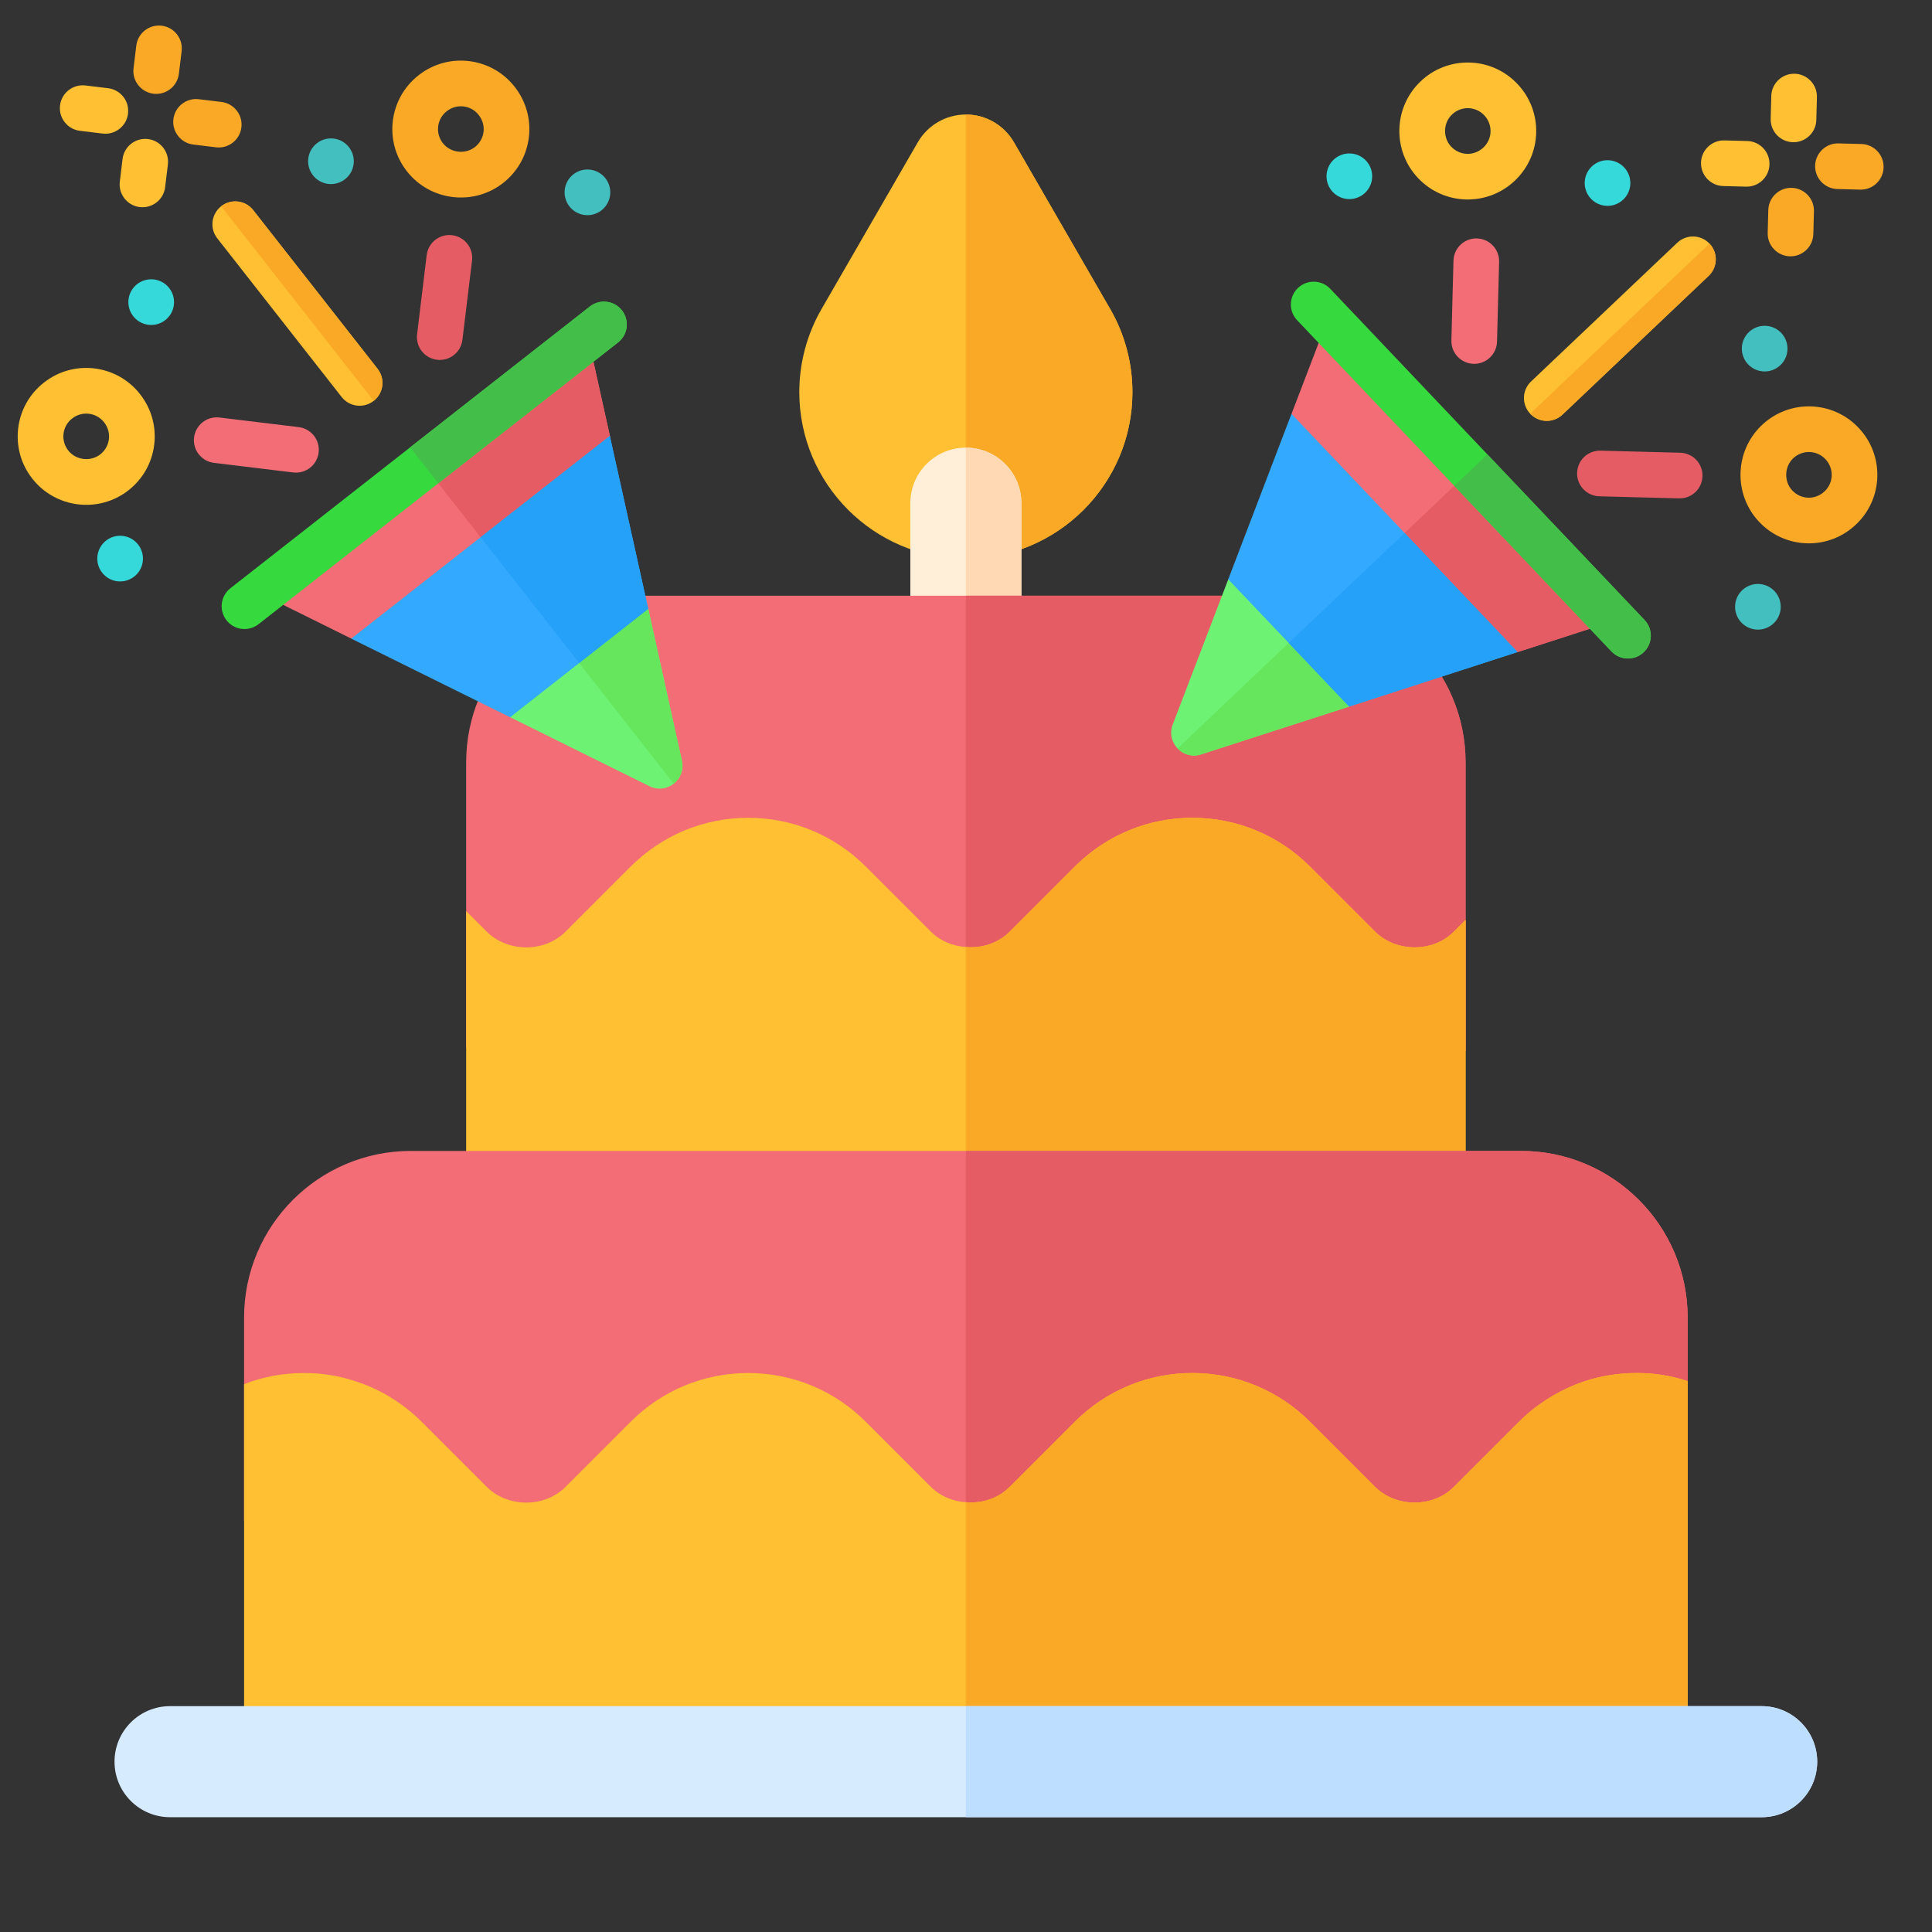
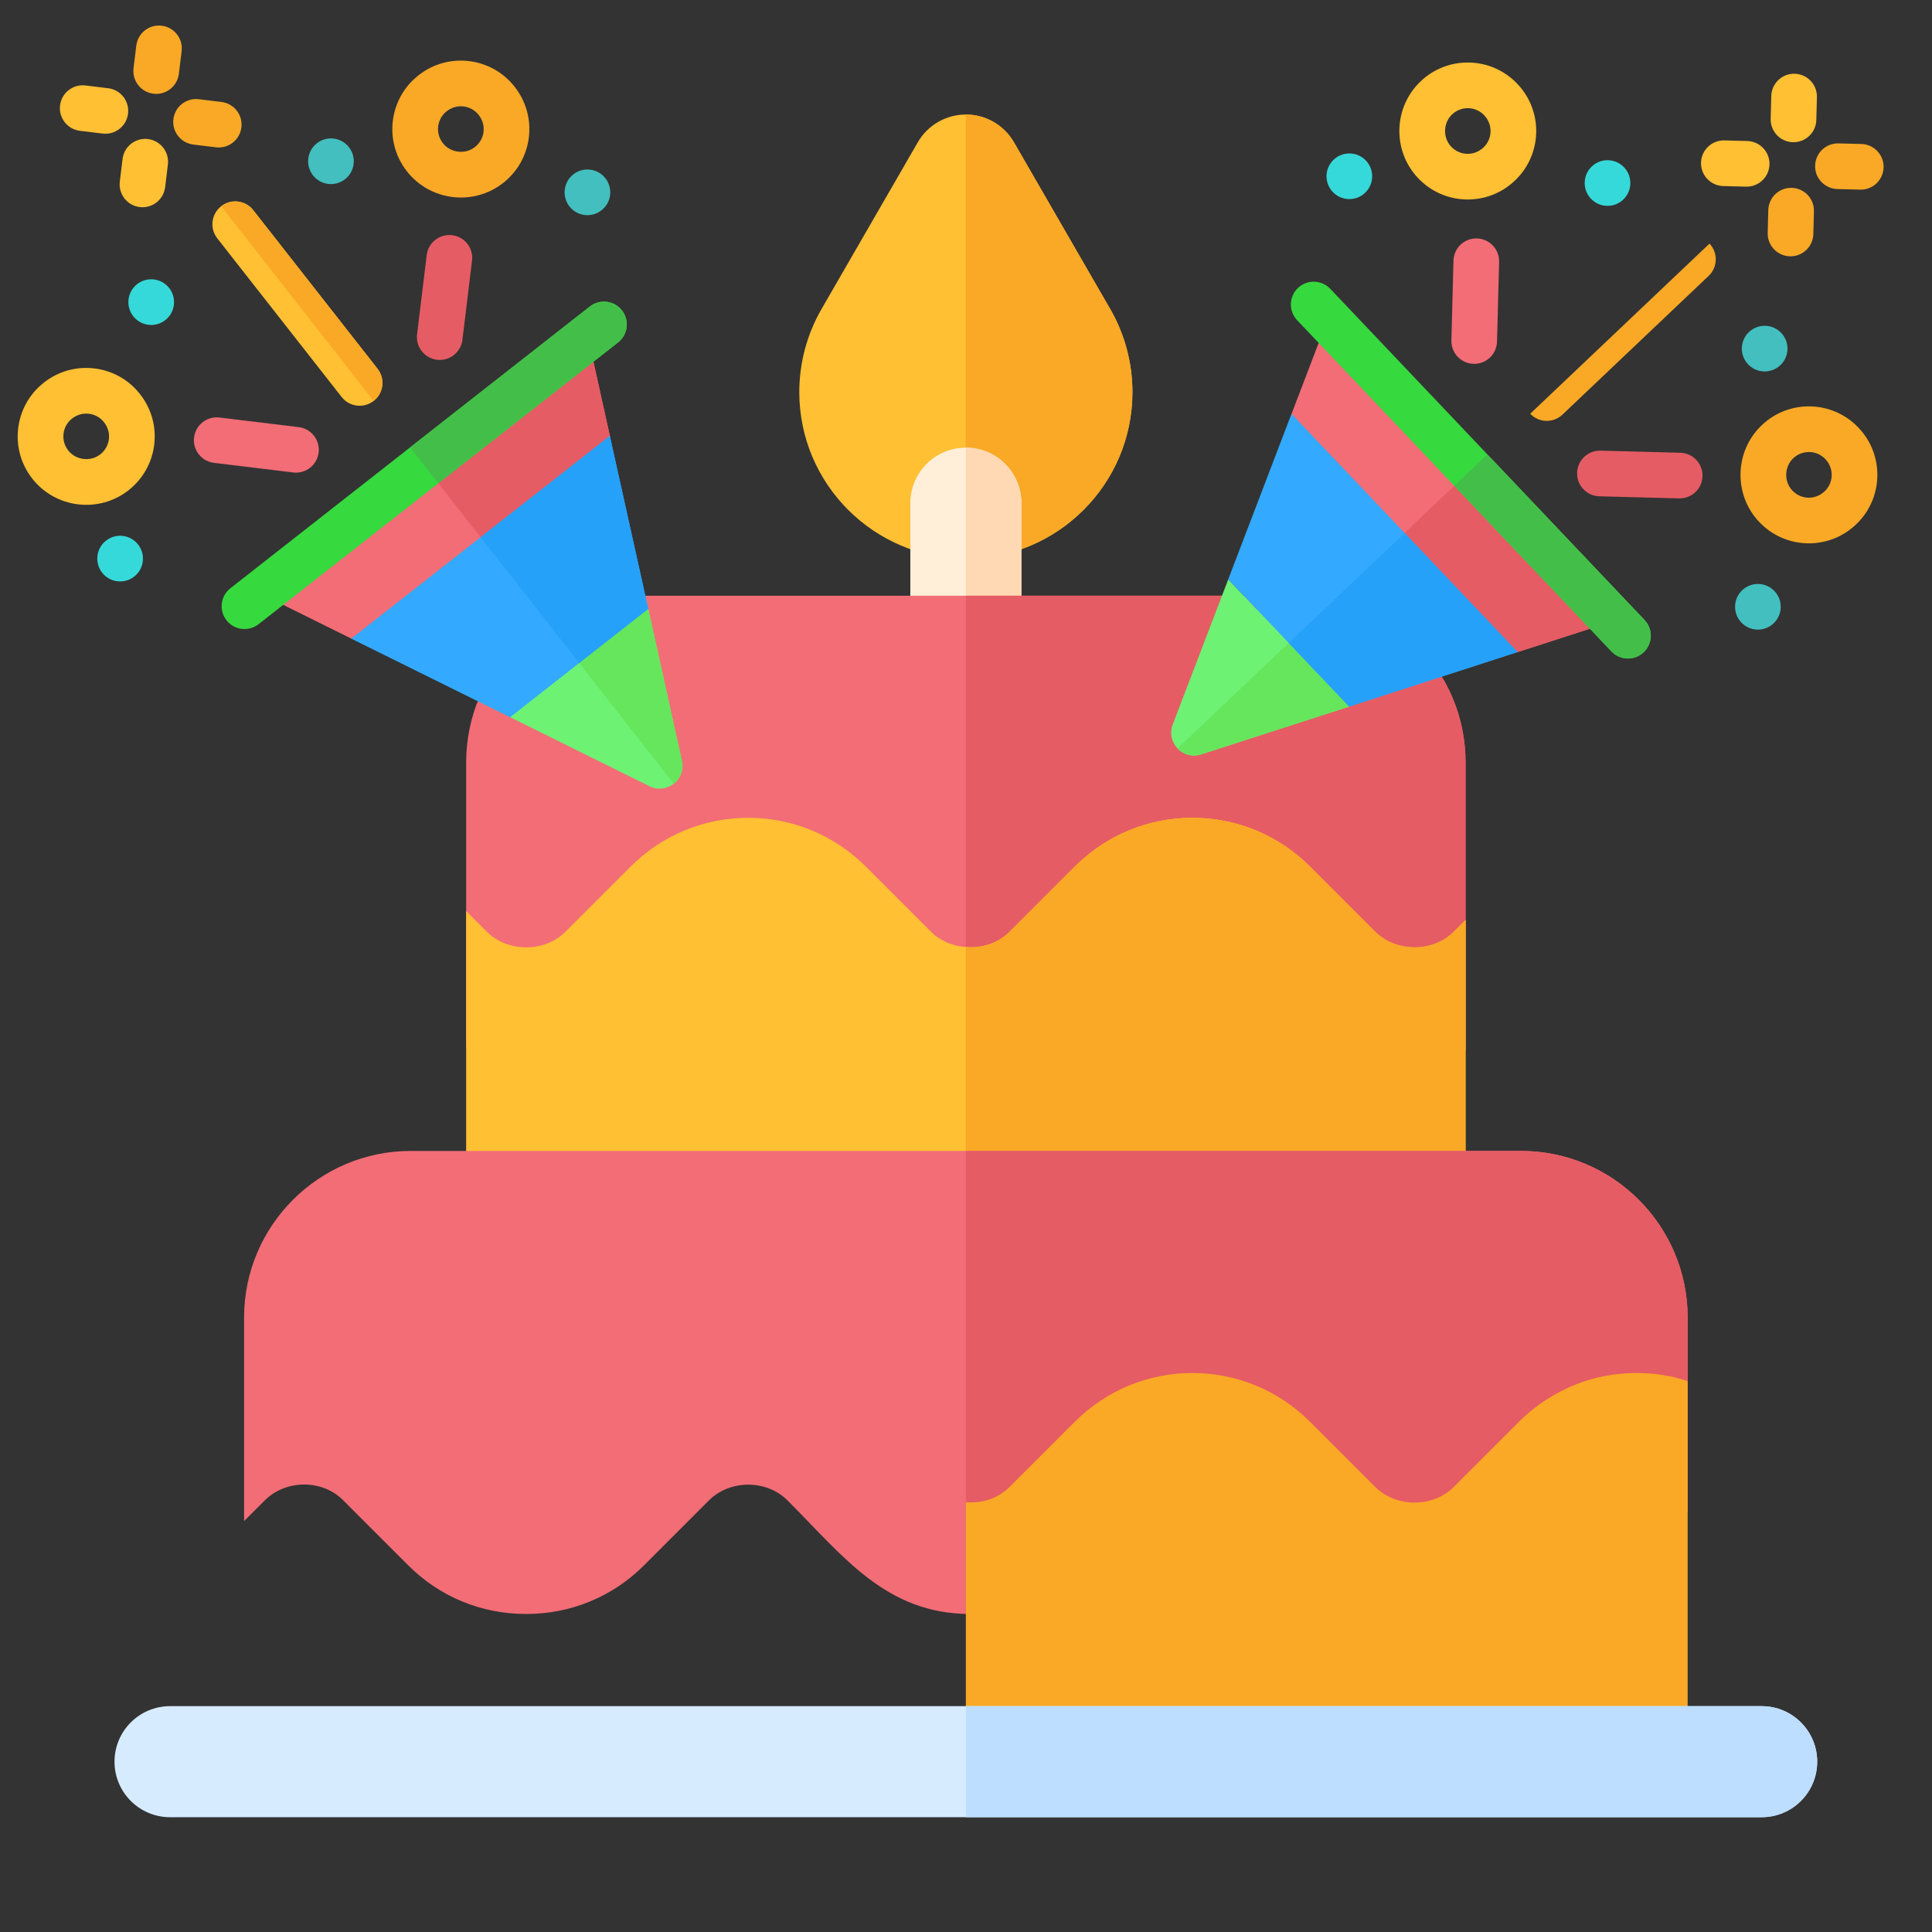
<svg xmlns="http://www.w3.org/2000/svg" xmlns:ns1="http://www.inkscape.org/namespaces/inkscape" xmlns:ns2="http://sodipodi.sourceforge.net/DTD/sodipodi-0.dtd" width="1080" height="1080" viewBox="0 0 1080 1080" version="1.1" id="svg1" xml:space="preserve" ns1:export-filename="weight.svg" ns1:export-xdpi="96" ns1:export-ydpi="96">
  <rect x="0" y="0" width="1080" height="1080" fill="#333333" stroke="none" />
  <ns2:namedview id="namedview1" pagecolor="#505050" bordercolor="#eeeeee" borderopacity="1" ns1:showpageshadow="0" ns1:pageopacity="0" ns1:pagecheckerboard="0" ns1:deskcolor="#505050" ns1:document-units="px">
    <ns1:page x="0" y="0" width="1080" height="1080" id="page2" margin="0" bleed="0" />
  </ns2:namedview>
  <defs id="defs1" />
  <g ns1:label="Layer 1" ns1:groupmode="layer" id="layer1">
    <g id="g74" transform="matrix(1.859,0,0,1.859,64.018,64.019)" ns2:insensitive="true">
      <path style="fill:#ffc033" d="m 256,133.565 c -27.619,0 -50.087,-22.468 -50.087,-50.087 0,-8.761 2.304,-17.397 6.674,-24.973 L 241.544,8.348 C 244.521,3.184 250.033,0 256,0 c 5.967,0 11.478,3.184 14.456,8.348 l 28.946,50.147 c 0,0.006 0.011,0.006 0.011,0.006 4.37,7.581 6.674,16.217 6.674,24.978 0,27.618 -22.468,50.086 -50.087,50.086 z" id="path1" />
      <path style="fill:#f9a926" d="m 306.087,83.478 c 0,-8.761 -2.304,-17.397 -6.674,-24.978 0,0 -0.011,0 -0.011,-0.006 L 270.456,8.348 C 267.478,3.184 261.967,0 256,0 v 133.565 c 27.619,0 50.087,-22.468 50.087,-50.087 z" id="path2" />
      <path style="fill:#ffefd9" d="m 256,172.522 c -9.217,0 -16.696,-7.473 -16.696,-16.696 V 116.87 c 0,-9.223 7.479,-16.696 16.696,-16.696 9.217,0 16.696,7.473 16.696,16.696 v 38.957 c 0,9.222 -7.479,16.695 -16.696,16.695 z" id="path3" />
      <path style="fill:#ffd9b3" d="M 272.696,155.826 V 116.87 c 0,-9.223 -7.479,-16.696 -16.696,-16.696 v 72.348 c 9.217,0 16.696,-7.473 16.696,-16.696 z" id="path4" />
      <path style="fill:#f26d76" d="m 406.261,194.783 v 86.706 c -33.723,11.5 -54.593,-15.971 -69.565,-30.943 -7.791,-7.903 -18.475,-6.678 -24.375,-0.779 -19.098,19.098 -29.855,34.17 -54.985,34.17 -25.376,0 -38.179,-17.363 -54.985,-34.17 -6.343,-6.344 -17.362,-6.233 -23.595,0 -16.003,16.003 -37.469,44.771 -73.017,30.831 v -85.816 c 0,-27.603 22.483,-50.087 50.087,-50.087 h 200.348 c 27.603,0.001 50.087,22.484 50.087,50.088 z" id="path5" />
      <path style="fill:#e65c64" d="M 356.174,144.696 H 256 v 139.126 c 0.464,0.012 0.863,0.116 1.336,0.116 25.129,0 35.887,-15.073 54.985,-34.17 5.899,-5.899 16.584,-7.123 24.375,0.779 14.973,14.97 35.842,42.443 69.565,30.943 v -86.706 c 0,-27.605 -22.484,-50.088 -50.087,-50.088 z" id="path6" />
      <path style="fill:#ffc033" d="m 406.261,242.198 v 86.15 c 0,9.238 -7.456,16.696 -16.696,16.696 h -267.13 c -9.239,0 -16.696,-7.457 -16.696,-16.696 v -88.821 l 6.234,6.233 c 6.343,6.234 17.362,6.234 23.595,0 5.454,-5.454 13.358,-13.357 19.59,-19.588 9.462,-9.461 22.038,-14.692 35.396,-14.692 13.358,0 25.934,5.231 35.396,14.692 l 19.59,19.588 c 2.783,2.783 6.677,4.341 10.462,4.563 4.785,0.445 9.683,-1.113 13.133,-4.563 l 19.59,-19.588 c 9.462,-9.461 22.038,-14.692 35.396,-14.692 13.358,0 25.934,5.231 35.396,14.692 14.024,14.023 10.685,10.685 19.59,19.588 6.343,6.234 17.362,6.234 23.595,0 z" id="path7" />
      <path style="fill:#f9a926" d="m 406.261,242.198 v 86.15 c 0,9.238 -7.456,16.696 -16.696,16.696 H 256 v -94.72 c 4.785,0.445 9.683,-1.113 13.133,-4.563 l 19.59,-19.588 c 9.462,-9.461 22.038,-14.692 35.396,-14.692 13.358,0 25.934,5.231 35.396,14.692 14.024,14.023 10.685,10.685 19.59,19.588 6.343,6.234 17.362,6.234 23.595,0 z" id="path8" />
      <path style="fill:#f26d76" d="m 473.043,361.739 v 58.546 l -3.563,-3.562 c -6.232,-6.344 -17.251,-6.344 -23.595,0 l -19.59,19.59 c -9.462,9.461 -22.038,14.581 -35.396,14.581 -25.043,0 -37.51,-16.696 -54.205,-33.391 -7.791,-7.903 -18.475,-6.678 -24.375,-0.779 l -19.59,19.59 c -9.462,9.461 -22.038,14.581 -35.396,14.581 -25.376,0 -38.178,-17.363 -54.985,-34.17 -6.343,-6.344 -17.362,-6.233 -23.595,0 l -19.588,19.59 c -9.462,9.461 -22.038,14.581 -35.396,14.581 -13.358,0 -25.934,-5.12 -35.396,-14.581 l -19.59,-19.59 c -6.232,-6.344 -17.251,-6.344 -23.595,0 l -6.232,6.233 v -61.217 c 0,-27.603 22.483,-50.087 50.087,-50.087 h 333.913 c 27.604,-0.002 50.087,22.482 50.087,50.085 z" id="path9" />
      <path style="fill:#e65c64" d="M 422.957,311.652 H 256 v 139.126 c 0.464,0.012 0.863,0.116 1.336,0.116 13.358,0 25.934,-5.12 35.396,-14.581 l 19.59,-19.59 c 5.899,-5.899 16.584,-7.123 24.375,0.779 16.696,16.696 29.162,33.391 54.205,33.391 13.358,0 25.934,-5.12 35.396,-14.581 l 19.59,-19.59 c 6.343,-6.344 17.362,-6.344 23.595,0 l 3.563,3.562 v -58.546 c -0.003,-27.602 -22.486,-50.086 -50.089,-50.086 z" id="path10" />
-       <path style="fill:#ffc033" d="m 473.043,380.883 v 114.421 c 0,2.003 -0.445,3.784 -1.003,5.565 H 39.959 c -0.557,-1.781 -1.003,-3.562 -1.003,-5.565 v -113.53 c 5.677,-2.226 11.799,-3.339 18.031,-3.339 5.343,0 10.464,0.779 15.36,2.449 7.456,2.337 14.358,6.567 20.035,12.243 l 19.59,19.588 c 6.343,6.234 17.362,6.234 23.595,0 l 19.59,-19.588 c 9.462,-9.461 22.038,-14.692 35.396,-14.692 13.358,0 25.934,5.231 35.396,14.692 l 19.59,19.588 c 2.783,2.783 6.677,4.341 10.461,4.564 4.785,0.445 9.683,-1.113 13.133,-4.564 l 19.59,-19.588 c 9.462,-9.461 22.038,-14.692 35.396,-14.692 13.358,0 25.934,5.231 35.396,14.692 l 19.59,19.588 c 6.343,6.234 17.362,6.234 23.595,0 l 19.59,-19.588 c 5.01,-5.009 10.908,-8.793 17.365,-11.353 5.677,-2.226 11.799,-3.339 18.031,-3.339 5.34,0 10.461,0.779 15.357,2.448 z" id="path11" />
      <path style="fill:#f9a926" d="m 473.043,380.883 v 114.421 c 0,2.003 -0.445,3.784 -1.003,5.565 H 256 v -83.59 c 4.785,0.445 9.683,-1.113 13.133,-4.563 l 19.59,-19.588 c 9.462,-9.461 22.038,-14.692 35.396,-14.692 13.358,0 25.934,5.231 35.396,14.692 l 19.59,19.588 c 6.343,6.234 17.362,6.234 23.595,0 l 19.59,-19.588 c 5.01,-5.009 10.908,-8.793 17.365,-11.353 5.677,-2.226 11.799,-3.339 18.031,-3.339 5.34,-10e-4 10.461,0.778 15.357,2.447 z" id="path12" />
      <path style="fill:#d7ebff" d="M 495.304,512 H 16.696 C 7.479,512 0,504.527 0,495.304 0,486.081 7.479,478.608 16.696,478.608 h 478.609 c 9.217,0 16.696,7.473 16.696,16.696 0,9.223 -7.48,16.696 -16.697,16.696 z" id="path13" />
      <path style="fill:#bddeff" d="M 495.304,478.609 H 256 V 512 h 239.304 c 9.217,0 16.696,-7.473 16.696,-16.696 0,-9.223 -7.479,-16.695 -16.696,-16.695 z" id="path14" />
    </g>
    <g id="g75-1" transform="matrix(0.092,-0.759,0.759,0.092,-8.744,395.419)">
      <path style="fill:#e65c64" d="M 367.178,314.667 H 308.82 c -9.223,0 -16.697,-7.474 -16.697,-16.697 0,-9.223 7.474,-16.697 16.697,-16.697 h 58.358 c 9.223,0 16.697,7.474 16.697,16.697 0,9.224 -7.474,16.697 -16.697,16.697 z" id="path1-6-5" />
      <path style="fill:#f26d76" d="m 214.366,220.219 c -9.223,0 -16.697,-7.474 -16.697,-16.697 v -58.358 c 0,-9.223 7.474,-16.697 16.697,-16.697 9.223,0 16.697,7.474 16.697,16.697 v 58.358 c 0,9.223 -7.474,16.697 -16.697,16.697 z" id="path2-0-5" />
      <path style="fill:#ffc033" d="m 241.006,14.693 c -19.48,-19.591 -51.314,-19.591 -70.794,0 -19.48,19.48 -19.48,51.315 0,70.795 9.461,9.462 22.04,14.693 35.396,14.693 13.356,0 25.937,-5.232 35.397,-14.693 19.594,-19.479 19.594,-51.315 0.001,-70.795 z m -23.547,47.116 c -6.78,6.78 -17.183,6.508 -23.632,0.07 -6.392,-6.392 -6.392,-17.186 0,-23.578 6.564,-6.59 17.102,-6.49 23.502,-0.066 6.798,6.766 6.433,17.311 0.13,23.574 z" id="path3-6-4" />
      <circle style="fill:#43bfbf" cx="426.886" cy="203.525" r="16.697" id="circle3-7" />
      <circle style="fill:#36d9d9" cx="308.816" cy="85.455" r="16.697" id="circle4-6" />
      <circle style="fill:#43bfbf" cx="426.886" cy="392.424" r="16.697" id="circle5-5" />
      <circle style="fill:#36d9d9" cx="119.918" cy="85.455" r="16.697" id="circle6-6" />
      <path style="fill:#ffc033" d="m 443.585,52.059 c -9.223,0 -16.697,-7.474 -16.697,-16.697 V 18.665 c 0,-9.223 7.474,-16.697 16.697,-16.697 9.223,0 16.697,7.474 16.697,16.697 v 16.697 c 0,9.223 -7.473,16.697 -16.697,16.697 z" id="path6-2-9" />
      <path style="fill:#f9a926" d="m 443.585,135.544 c -9.223,0 -16.697,-7.474 -16.697,-16.697 V 102.15 c 0,-9.223 7.474,-16.697 16.697,-16.697 9.223,0 16.697,7.474 16.697,16.697 v 16.697 c 0,9.223 -7.473,16.697 -16.697,16.697 z" id="path7-6-3" />
      <path style="fill:#ffc033" d="m 410.191,85.453 h -16.697 c -9.223,0 -16.697,-7.474 -16.697,-16.697 0,-9.223 7.474,-16.697 16.697,-16.697 h 16.697 c 9.223,0 16.697,7.474 16.697,16.697 0,9.223 -7.473,16.697 -16.697,16.697 z" id="path8-1-7" />
      <g id="g10-4">
        <path style="fill:#f9a926" d="m 493.676,85.453 h -16.697 c -9.223,0 -16.697,-7.474 -16.697,-16.697 0,-9.223 7.474,-16.697 16.697,-16.697 h 16.697 c 9.218,0 16.697,7.474 16.697,16.697 0,9.223 -7.479,16.697 -16.697,16.697 z" id="path9-8-5" />
        <path style="fill:#f9a926" d="m 497.027,259.583 c -19.48,-19.591 -51.314,-19.591 -70.794,0 -19.48,19.48 -19.48,51.315 0,70.795 9.461,9.462 22.04,14.693 35.397,14.693 13.357,0 25.937,-5.232 35.397,-14.693 19.592,-19.48 19.592,-51.316 0,-70.795 z m -23.547,47.11 c -6.752,6.763 -17.152,6.545 -23.632,0.076 -6.392,-6.392 -6.392,-17.186 0,-23.578 6.564,-6.59 17.102,-6.49 23.502,-0.066 6.77,6.746 6.462,17.276 0.13,23.568 z" id="path10-7-2" />
      </g>
      <path style="fill:#ffc033" d="m 268.512,260.527 c -4.272,0 -8.544,-1.631 -11.805,-4.892 -6.522,-6.516 -6.522,-17.093 0,-23.611 L 360.939,127.792 c 6.522,-6.522 17.089,-6.522 23.611,0 6.522,6.516 6.522,17.093 0,23.611 L 280.318,255.634 c -3.262,3.262 -7.534,4.893 -11.806,4.893 z" id="path11-9-5" />
      <path style="fill:#f9a926" d="m 256.706,255.634 c 3.261,3.261 7.534,4.892 11.805,4.892 4.271,0 8.544,-1.631 11.805,-4.892 L 384.548,151.402 c 6.522,-6.516 6.522,-17.093 0,-23.611 z" id="path12-2-4" />
      <path style="fill:#6df274;fill-opacity:1" d="m 129.919,426.074 v 47.141 L 22.557,511.017 C 15.956,513.343 9.489,511.34 5.237,507.11 0.951,502.847 -1.074,496.346 1.263,489.712 L 39.11,382.472 h 47.252 l 21.739,21.762 z" id="path13-0-7" ns2:nodetypes="ccccccccc" />
      <path style="fill:#66e65c;fill-opacity:1" d="m 129.919,426.074 v 47.141 L 22.557,511.017 C 15.956,513.343 9.489,511.34 5.237,507.11 L 108.102,404.234 Z" id="path14-2-4" ns2:nodetypes="cccccc" />
      <path style="fill:#f26d76" d="m 82.274,319.365 110.819,110.861 h 58.73 l 62.54,-22.04 c 8.706,-3.125 13.243,-12.584 10.24,-21.372 L 125.465,187.786 c -8.66,-3.109 -18.251,1.434 -21.261,10.13 l -21.93,62.132 v 59.318 0 z" id="path15-4" />
      <path style="fill:#e65c64" d="m 193.093,430.226 h 58.73 l 62.54,-22.04 c 8.706,-3.125 13.243,-12.584 10.24,-21.372 l -99.565,-99.511 -87.423,87.423 z" id="path16-3" />
      <path style="fill:#33aaff;fill-opacity:1" d="m 82.162,260.25 -43.076,122.223 90.831,90.72 0.334,-0.111 121.776,-42.967 z" id="path17-0" ns2:nodetypes="cccccc" />
      <polygon style="fill:#26a1f9;fill-opacity:1" points="129.917,473.193 130.251,473.082 252.026,430.115 167.127,345.215 84.504,427.836 " id="polygon17-7" />
      <path style="fill:#36d93e;fill-opacity:1" d="m 332.436,432.736 c -4.272,0 -8.544,-1.631 -11.805,-4.892 L 84.496,191.712 c -6.522,-6.516 -6.522,-17.093 0,-23.611 6.522,-6.522 17.089,-6.522 23.611,0 L 344.24,404.234 c 6.522,6.516 6.522,17.093 0,23.611 -3.261,3.26 -7.532,4.891 -11.804,4.891 z" id="path18-8" />
      <path style="fill:#43bf49;fill-opacity:1" d="m 320.63,427.844 c 3.261,3.261 7.534,4.892 11.805,4.892 4.271,0 8.544,-1.631 11.805,-4.892 6.522,-6.516 6.522,-17.093 0,-23.611 L 226.174,286.168 202.563,309.779 Z" id="path19-6" />
    </g>
    <g id="g75-1-1" transform="matrix(0.764,0.02,-0.02,0.764,664.385,30.85)">
      <path style="fill:#e65c64" d="M 367.178,314.667 H 308.82 c -9.223,0 -16.697,-7.474 -16.697,-16.697 0,-9.223 7.474,-16.697 16.697,-16.697 h 58.358 c 9.223,0 16.697,7.474 16.697,16.697 0,9.224 -7.474,16.697 -16.697,16.697 z" id="path1-6-5-4" />
      <path style="fill:#f26d76" d="m 214.366,220.219 c -9.223,0 -16.697,-7.474 -16.697,-16.697 v -58.358 c 0,-9.223 7.474,-16.697 16.697,-16.697 9.223,0 16.697,7.474 16.697,16.697 v 58.358 c 0,9.223 -7.474,16.697 -16.697,16.697 z" id="path2-0-5-9" />
      <path style="fill:#ffc033" d="m 241.006,14.693 c -19.48,-19.591 -51.314,-19.591 -70.794,0 -19.48,19.48 -19.48,51.315 0,70.795 9.461,9.462 22.04,14.693 35.396,14.693 13.356,0 25.937,-5.232 35.397,-14.693 19.594,-19.479 19.594,-51.315 0.001,-70.795 z m -23.547,47.116 c -6.78,6.78 -17.183,6.508 -23.632,0.07 -6.392,-6.392 -6.392,-17.186 0,-23.578 6.564,-6.59 17.102,-6.49 23.502,-0.066 6.798,6.766 6.433,17.311 0.13,23.574 z" id="path3-6-4-2" />
      <circle style="fill:#43bfbf" cx="426.886" cy="203.525" r="16.697" id="circle3-7-0" />
      <circle style="fill:#36d9d9" cx="308.816" cy="85.455" r="16.697" id="circle4-6-6" />
      <circle style="fill:#43bfbf" cx="426.886" cy="392.424" r="16.697" id="circle5-5-8" />
      <circle style="fill:#36d9d9" cx="119.918" cy="85.455" r="16.697" id="circle6-6-9" />
      <path style="fill:#ffc033" d="m 443.585,52.059 c -9.223,0 -16.697,-7.474 -16.697,-16.697 V 18.665 c 0,-9.223 7.474,-16.697 16.697,-16.697 9.223,0 16.697,7.474 16.697,16.697 v 16.697 c 0,9.223 -7.473,16.697 -16.697,16.697 z" id="path6-2-9-2" />
      <path style="fill:#f9a926" d="m 443.585,135.544 c -9.223,0 -16.697,-7.474 -16.697,-16.697 V 102.15 c 0,-9.223 7.474,-16.697 16.697,-16.697 9.223,0 16.697,7.474 16.697,16.697 v 16.697 c 0,9.223 -7.473,16.697 -16.697,16.697 z" id="path7-6-3-6" />
      <path style="fill:#ffc033" d="m 410.191,85.453 h -16.697 c -9.223,0 -16.697,-7.474 -16.697,-16.697 0,-9.223 7.474,-16.697 16.697,-16.697 h 16.697 c 9.223,0 16.697,7.474 16.697,16.697 0,9.223 -7.473,16.697 -16.697,16.697 z" id="path8-1-7-6" />
      <g id="g10-4-4">
        <path style="fill:#f9a926" d="m 493.676,85.453 h -16.697 c -9.223,0 -16.697,-7.474 -16.697,-16.697 0,-9.223 7.474,-16.697 16.697,-16.697 h 16.697 c 9.218,0 16.697,7.474 16.697,16.697 0,9.223 -7.479,16.697 -16.697,16.697 z" id="path9-8-5-9" />
        <path style="fill:#f9a926" d="m 497.027,259.583 c -19.48,-19.591 -51.314,-19.591 -70.794,0 -19.48,19.48 -19.48,51.315 0,70.795 9.461,9.462 22.04,14.693 35.397,14.693 13.357,0 25.937,-5.232 35.397,-14.693 19.592,-19.48 19.592,-51.316 0,-70.795 z m -23.547,47.11 c -6.752,6.763 -17.152,6.545 -23.632,0.076 -6.392,-6.392 -6.392,-17.186 0,-23.578 6.564,-6.59 17.102,-6.49 23.502,-0.066 6.77,6.746 6.462,17.276 0.13,23.568 z" id="path10-7-2-5" />
      </g>
-       <path style="fill:#ffc033" d="m 268.512,260.527 c -4.272,0 -8.544,-1.631 -11.805,-4.892 -6.522,-6.516 -6.522,-17.093 0,-23.611 L 360.939,127.792 c 6.522,-6.522 17.089,-6.522 23.611,0 6.522,6.516 6.522,17.093 0,23.611 L 280.318,255.634 c -3.262,3.262 -7.534,4.893 -11.806,4.893 z" id="path11-9-5-0" />
      <path style="fill:#f9a926" d="m 256.706,255.634 c 3.261,3.261 7.534,4.892 11.805,4.892 4.271,0 8.544,-1.631 11.805,-4.892 L 384.548,151.402 c 6.522,-6.516 6.522,-17.093 0,-23.611 z" id="path12-2-4-4" />
-       <path style="fill:#6df274;fill-opacity:1" d="m 129.919,426.074 v 47.141 L 22.557,511.017 C 15.956,513.343 9.489,511.34 5.237,507.11 0.951,502.847 -1.074,496.346 1.263,489.712 L 39.11,382.472 h 47.252 l 21.739,21.762 z" id="path13-0-7-8" ns2:nodetypes="ccccccccc" />
+       <path style="fill:#6df274;fill-opacity:1" d="m 129.919,426.074 v 47.141 L 22.557,511.017 C 15.956,513.343 9.489,511.34 5.237,507.11 0.951,502.847 -1.074,496.346 1.263,489.712 L 39.11,382.472 l 21.739,21.762 z" id="path13-0-7-8" ns2:nodetypes="ccccccccc" />
      <path style="fill:#66e65c;fill-opacity:1" d="m 129.919,426.074 v 47.141 L 22.557,511.017 C 15.956,513.343 9.489,511.34 5.237,507.11 L 108.102,404.234 Z" id="path14-2-4-7" ns2:nodetypes="cccccc" />
      <path style="fill:#f26d76" d="m 82.274,319.365 110.819,110.861 h 58.73 l 62.54,-22.04 c 8.706,-3.125 13.243,-12.584 10.24,-21.372 L 125.465,187.786 c -8.66,-3.109 -18.251,1.434 -21.261,10.13 l -21.93,62.132 v 59.318 0 z" id="path15-4-1" />
      <path style="fill:#e65c64" d="m 193.093,430.226 h 58.73 l 62.54,-22.04 c 8.706,-3.125 13.243,-12.584 10.24,-21.372 l -99.565,-99.511 -87.423,87.423 z" id="path16-3-7" />
      <path style="fill:#33aaff;fill-opacity:1" d="m 82.162,260.25 -43.076,122.223 90.831,90.72 0.334,-0.111 121.776,-42.967 z" id="path17-0-2" ns2:nodetypes="cccccc" />
      <polygon style="fill:#26a1f9;fill-opacity:1" points="252.026,430.115 167.127,345.215 84.504,427.836 129.917,473.193 130.251,473.082 " id="polygon17-7-7" />
      <path style="fill:#36d93e;fill-opacity:1" d="m 332.436,432.736 c -4.272,0 -8.544,-1.631 -11.805,-4.892 L 84.496,191.712 c -6.522,-6.516 -6.522,-17.093 0,-23.611 6.522,-6.522 17.089,-6.522 23.611,0 L 344.24,404.234 c 6.522,6.516 6.522,17.093 0,23.611 -3.261,3.26 -7.532,4.891 -11.804,4.891 z" id="path18-8-2" />
      <path style="fill:#43bf49;fill-opacity:1" d="m 320.63,427.844 c 3.261,3.261 7.534,4.892 11.805,4.892 4.271,0 8.544,-1.631 11.805,-4.892 6.522,-6.516 6.522,-17.093 0,-23.611 L 226.174,286.168 202.563,309.779 Z" id="path19-6-2" />
    </g>
  </g>
</svg>